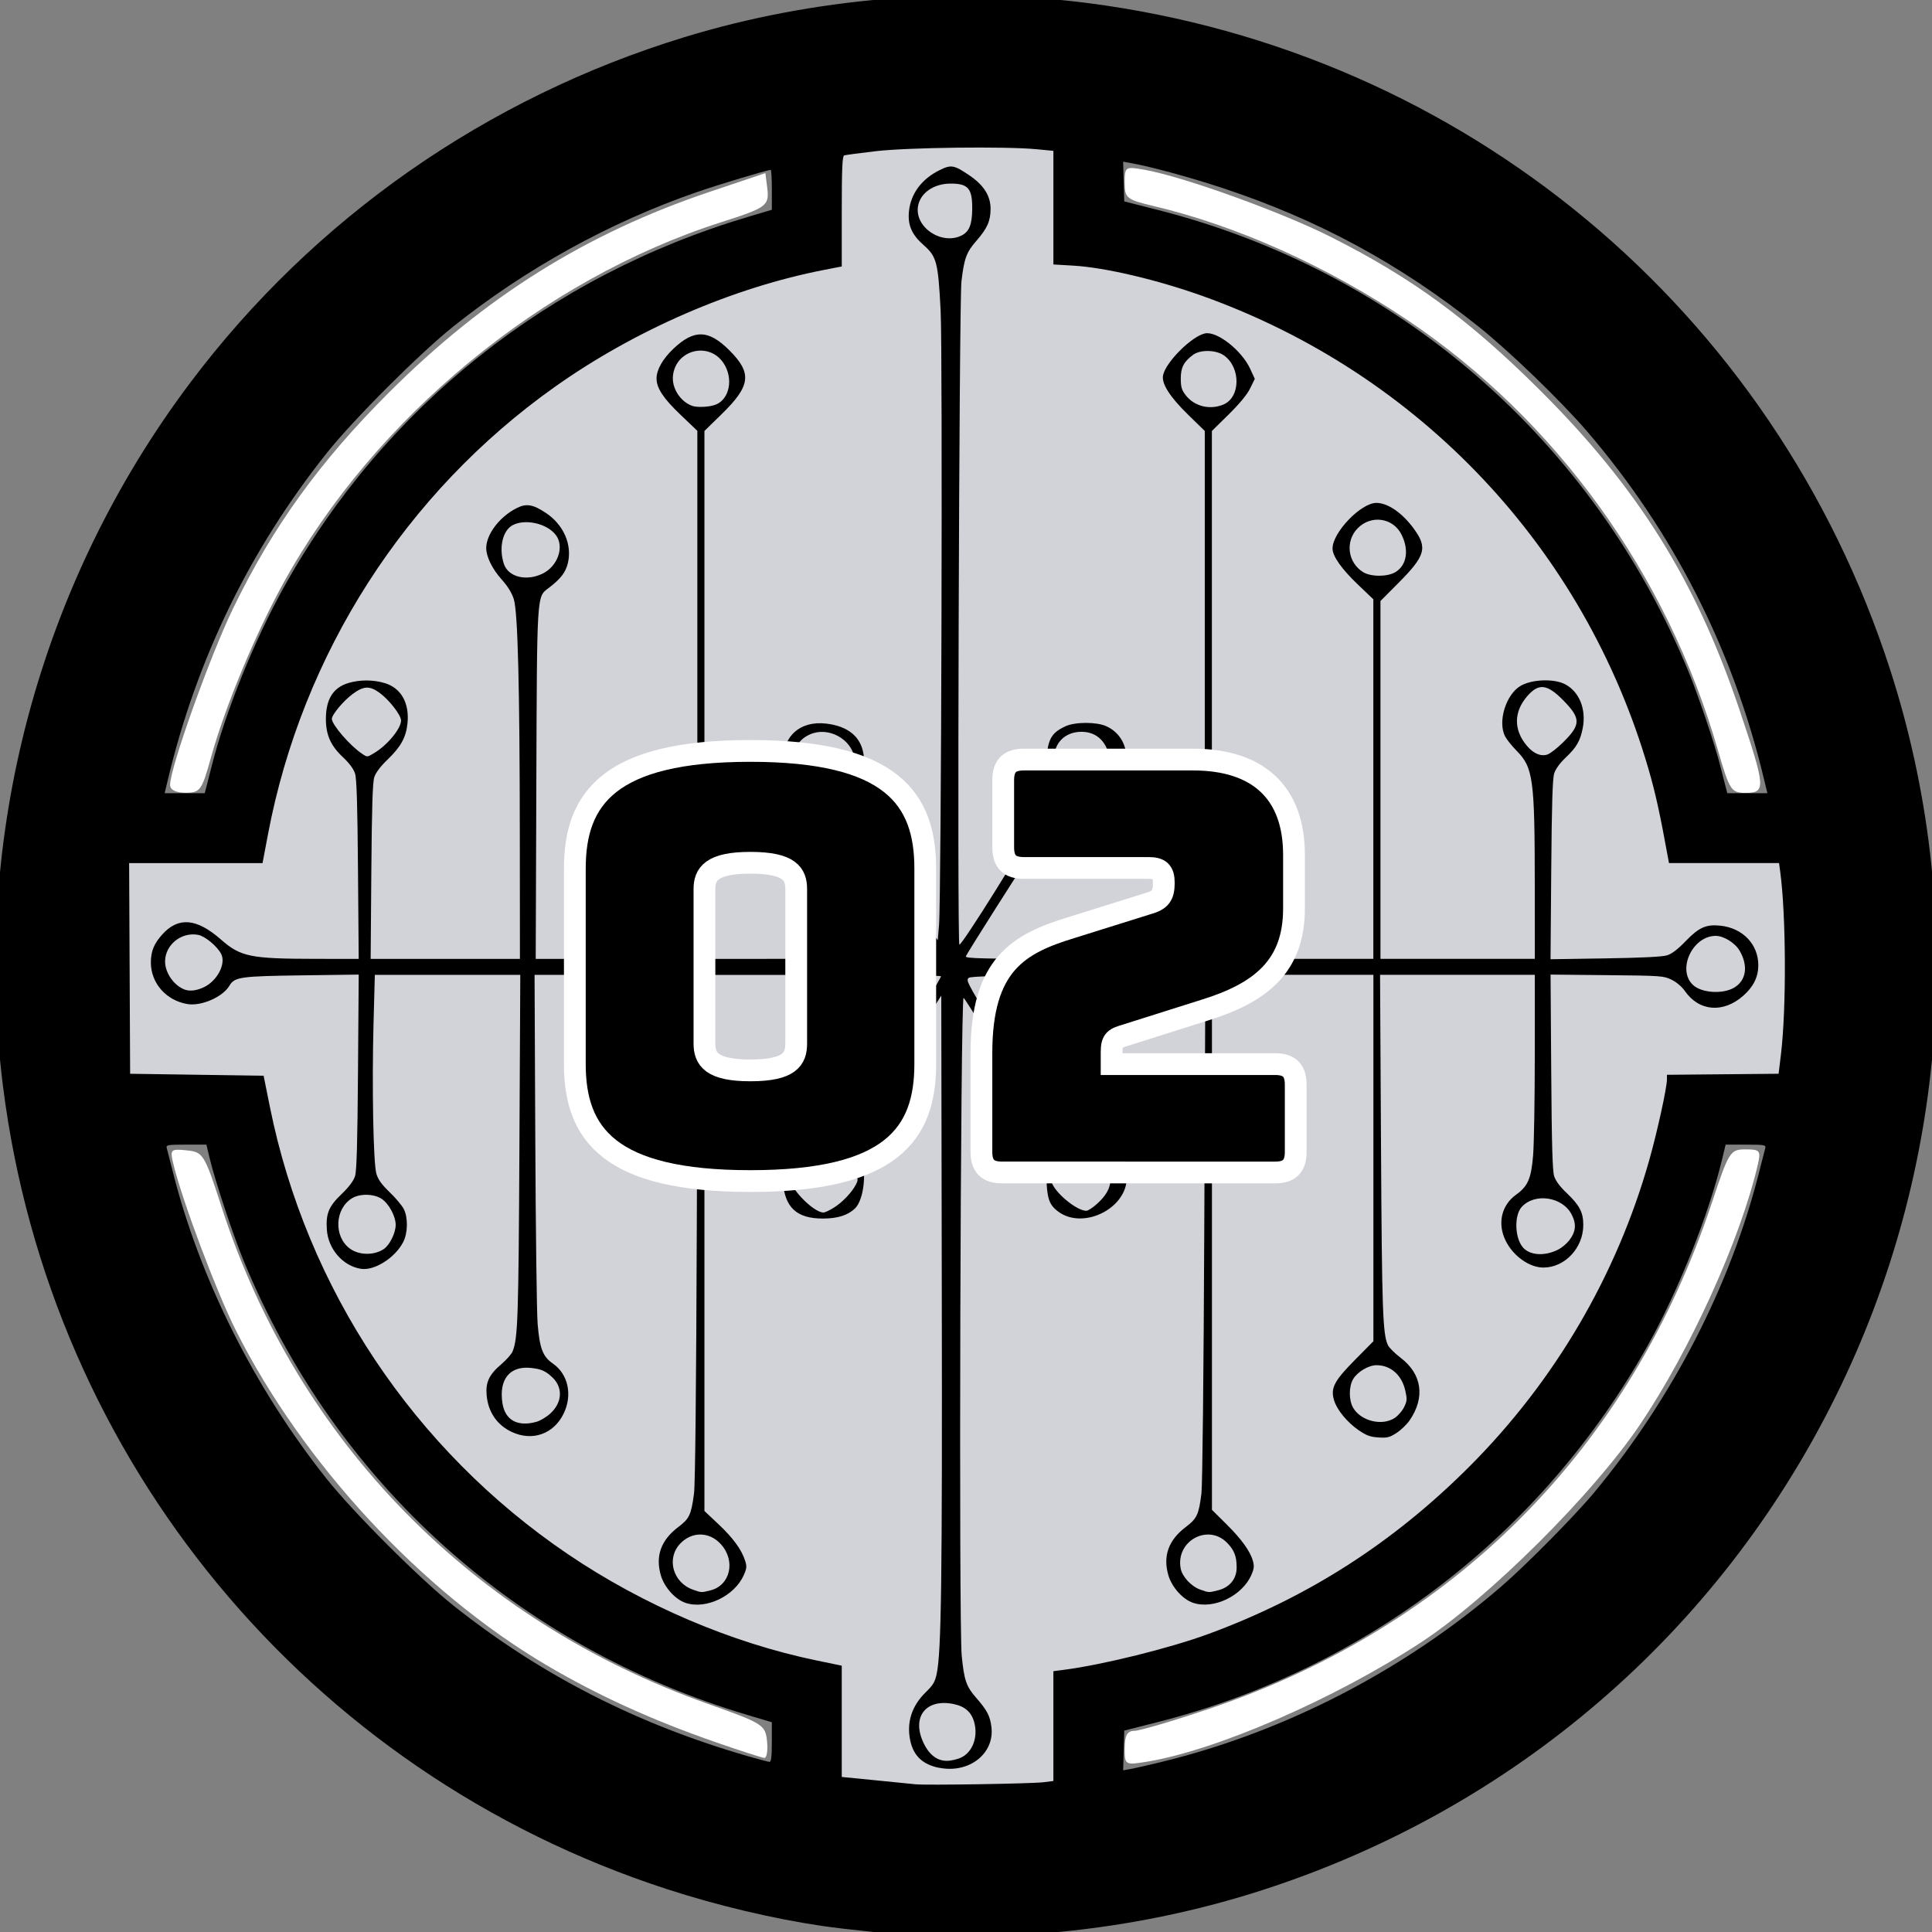
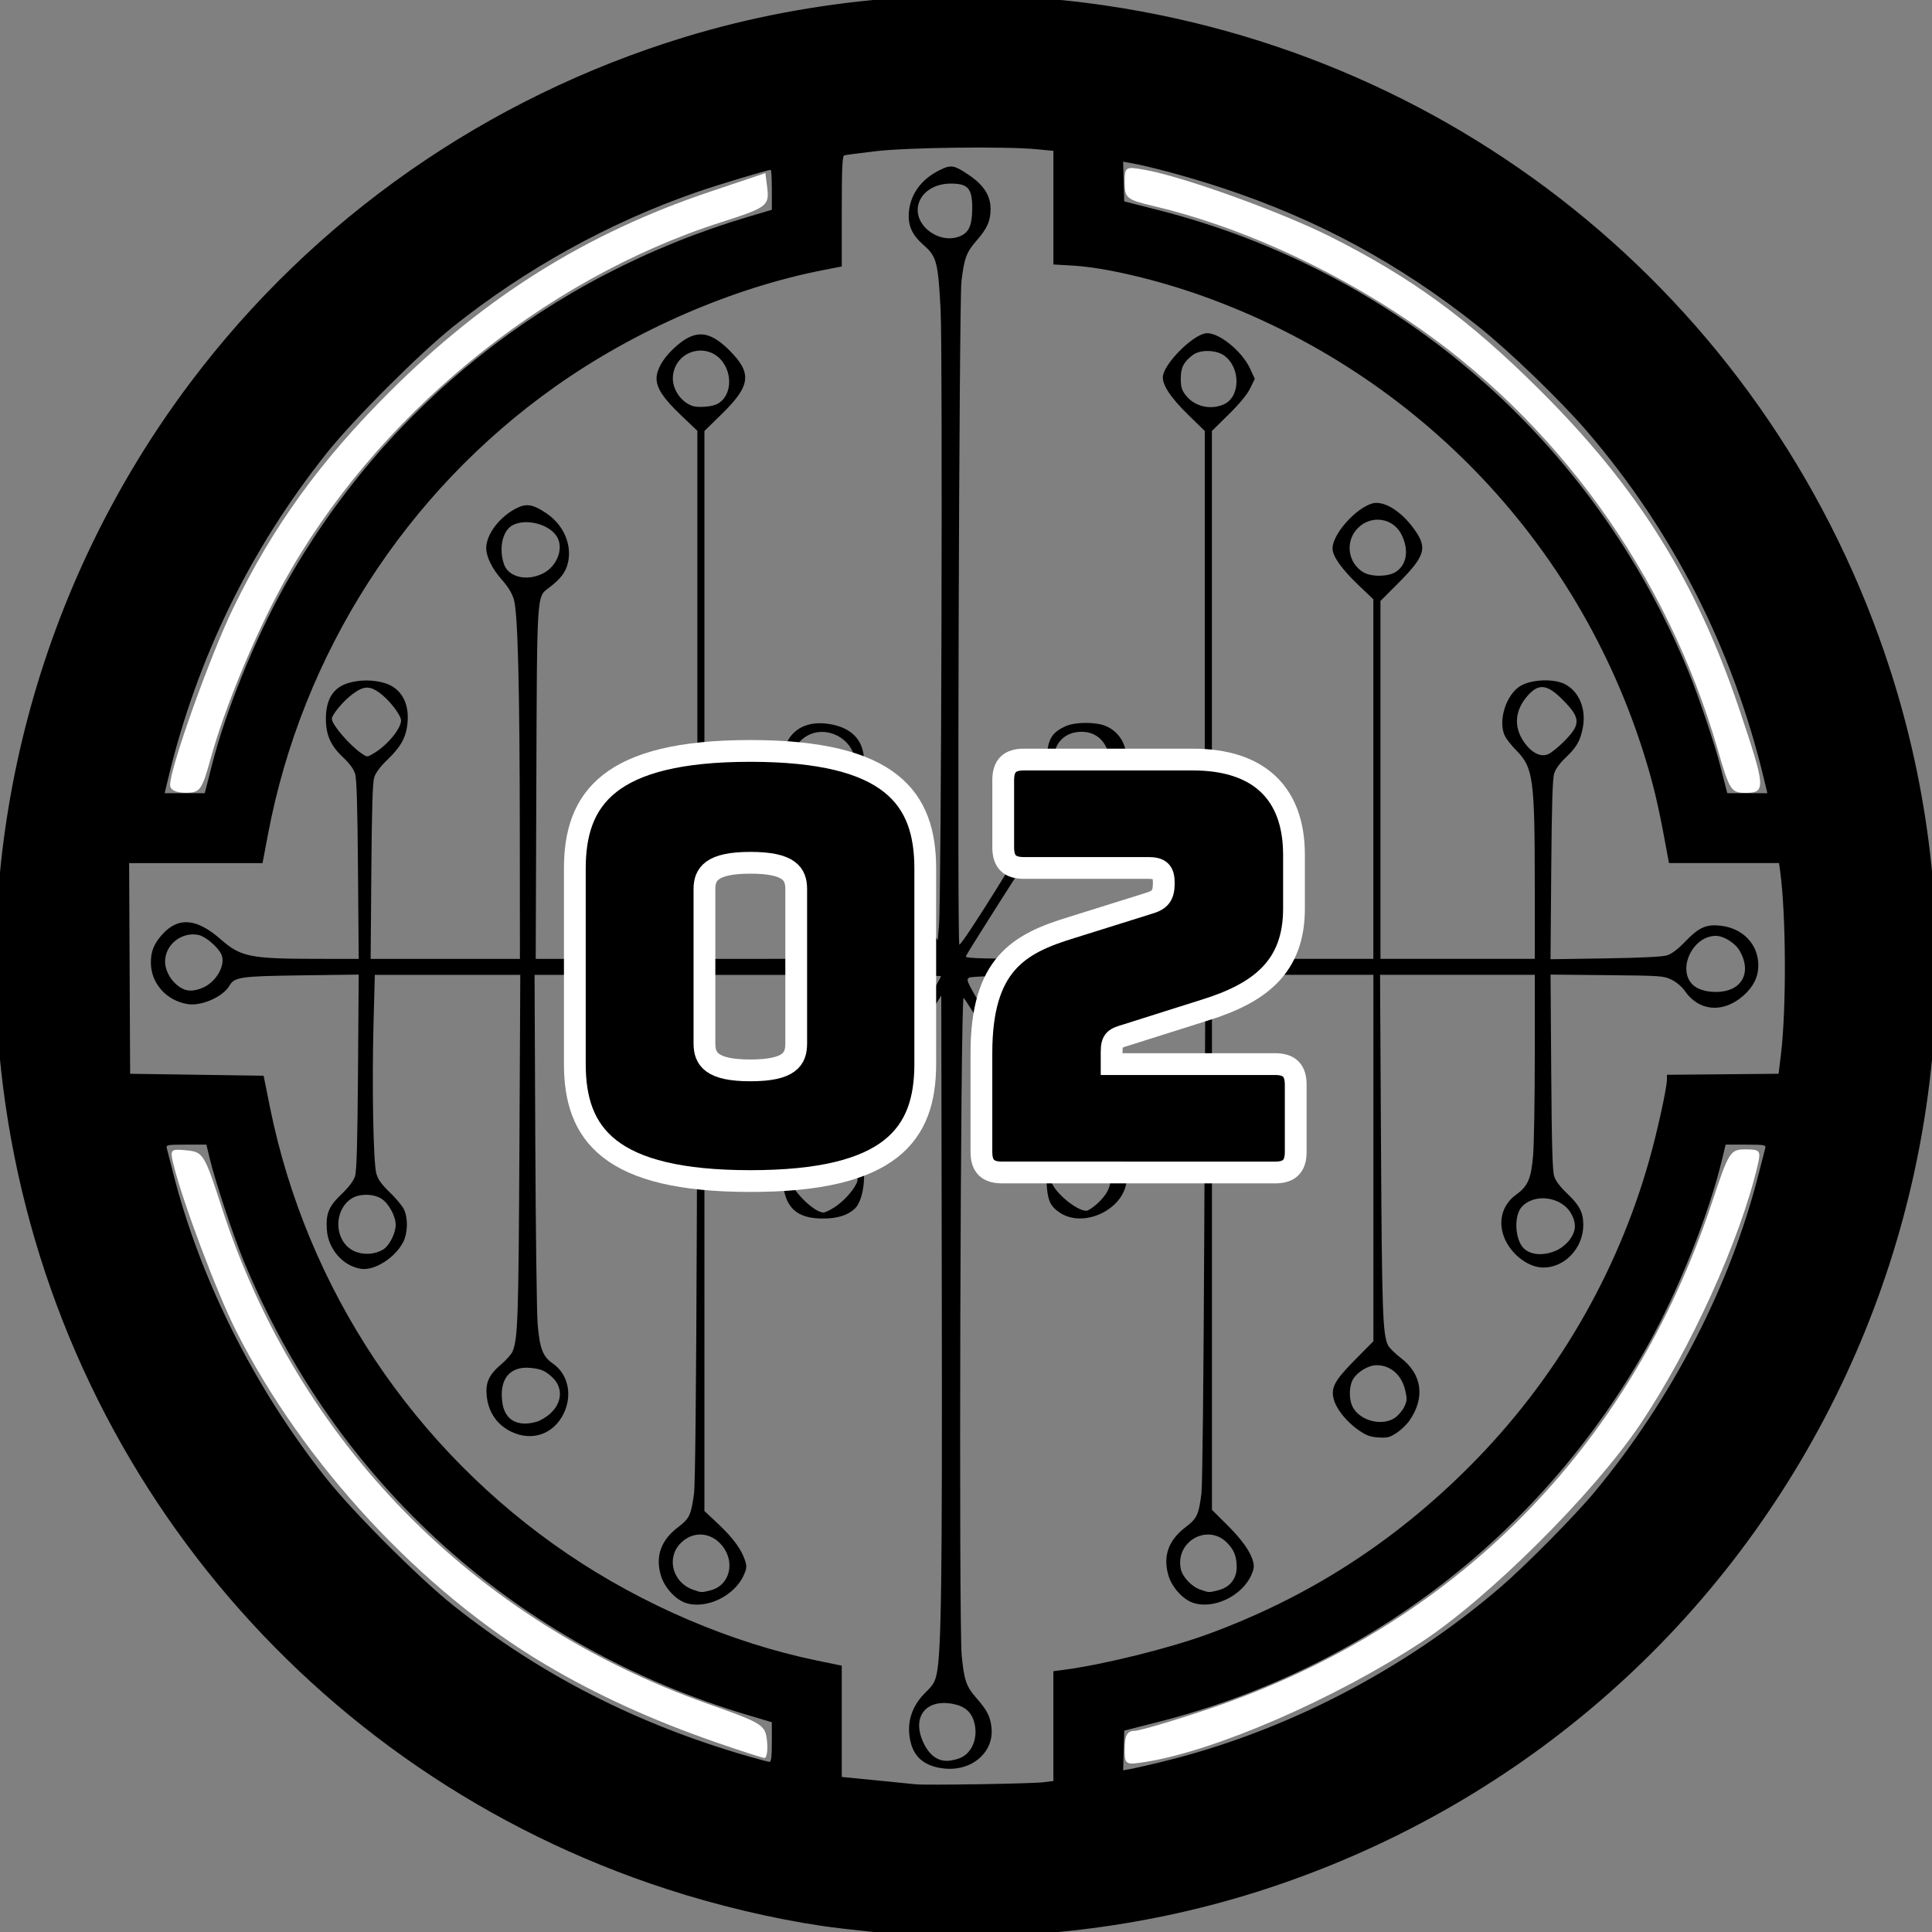
<svg xmlns="http://www.w3.org/2000/svg" width="133.1mm" height="133.1mm" version="1.1" viewBox="0 0 133.1 133.1">
  <rect x="0" y="0" width="133.1" height="133.1" fill="#808080" stroke="none" />
  <g transform="translate(-57.427 -70.189)">
-     <path d="m116.31 197.46-1.322-0.165-0.234-8.304-3.7-0.931c-14.803-3.724-27.323-13.835-34.312-27.711-2.083-4.136-4.266-10.419-4.748-13.668l-0.29-1.953h-10.183v-15.595l10.046-0.231 0.344-1.85c0.742-3.994 2.949-10.275 5.056-14.387 5.171-10.095 13.022-17.945 23.052-23.052 4.013-2.043 10.178-4.244 13.276-4.739l1.665-0.266v-8.415l1.907-0.261c1.049-0.144 4.465-0.261 7.59-0.261h5.683l0.234 8.425 1.85 0.333c12.318 2.214 22.102 7.395 30.261 16.024 6.714 7.101 11.233 15.663 13.281 25.163l0.709 3.288 8.251 0.233 0.263 2.513c0.332 3.176 0.33 6.754-5e-3 10.305l-0.262 2.775h-8.326l-0.523 2.756c-2.817 14.852-13.648 29.07-27.635 36.278-5.361 2.763-8.414 3.759-17.144 5.594-0.884 0.186-0.925 0.374-0.925 4.297l-2e-5 4.103-6.269-0.066c-3.448-0.036-6.864-0.14-7.591-0.231z" fill="#d2d2d9" fill-rule="evenodd" stroke-width="0" style="paint-order:stroke fill markers" />
    <path d="m120.5 203.53c-1.286-0.06-4.814-0.421-6.421-0.657-3.403-0.5-7.238-1.41-10.731-2.546-24.703-8.032-42.455-29.498-45.711-55.273-2.171-17.187 2.473-34.645 12.905-48.512 8.506-11.307 20.403-19.623 34.041-23.794 8.827-2.7 18.653-3.528 27.815-2.344 25.874 3.344 47.241 21.109 55.25 45.936 5.31 16.459 3.964 34.433-3.746 50.028-8.049 16.28-22.167 28.44-39.524 34.04-7.559 2.439-15.697 3.503-23.877 3.122zm8.795-10.557 0.702-0.086v-7.566l0.702-0.091c2.712-0.351 7.314-1.492 9.99-2.477 6.878-2.53 12.768-6.314 18.001-11.563 5.853-5.87 10.115-13.141 12.358-21.078 0.556-1.968 1.219-4.994 1.219-5.564v-0.314l7.692-0.071 0.162-1.338c0.382-3.164 0.355-9.61-0.054-12.607l-0.077-0.569h-7.583l-0.055-0.301c-0.564-3.105-0.874-4.518-1.359-6.187-4.41-15.181-15.752-27.219-30.687-32.569-3.157-1.131-6.742-1.974-8.937-2.103l-1.371-0.08v-7.828l-1.17-0.112c-2.14-0.205-8.858-0.123-11.069 0.136-1.104 0.129-2.082 0.26-2.174 0.29-0.129 0.043-0.167 0.934-0.167 3.854v3.798l-1.171 0.227c-6.332 1.226-13.06 4.144-18.592 8.064-10.305 7.303-17.417 18.398-19.768 30.839l-0.373 1.973h-9.191l0.069 14.514 9.196 0.134 0.431 2.14c2.527 12.542 9.914 23.629 20.537 30.825 5.177 3.506 11.259 6.106 17.13 7.32l1.732 0.358v7.667l2.308 0.227c1.269 0.125 2.518 0.25 2.776 0.278 0.692 0.076 7.978-0.04 8.795-0.14zm8.186-1.409c8.447-2.054 16.696-6.317 23.369-12.075 1.719-1.483 5.093-4.898 6.421-6.499 5.393-6.502 9.383-14.261 11.35-22.071 0.194-0.772 0.383-1.51 0.42-1.639 0.06-0.212-0.064-0.234-1.333-0.234h-1.399l-0.233 0.97c-0.92 3.831-3.013 9.075-5.138 12.875-7.267 12.991-19.37 22.286-33.784 25.945l-2.274 0.577-0.077 2.738 0.506-0.09c0.279-0.05 1.256-0.273 2.171-0.495zm-26.88-1.354v-1.373l-1.644-0.489c-15.938-4.738-28.433-16.002-34.754-31.327-0.717-1.74-1.957-5.475-2.324-7.006l-0.233-0.97h-1.399c-1.269 0-1.393 0.022-1.333 0.234 0.036 0.129 0.225 0.866 0.42 1.639 1.857 7.374 5.629 14.908 10.583 21.135 1.859 2.337 6.409 6.887 8.746 8.746 6.006 4.778 12.679 8.189 20.321 10.387 0.705 0.203 1.357 0.375 1.449 0.383 0.124 0.011 0.167-0.342 0.167-1.359zm-38.939-65.878c0.072-0.276 0.229-0.893 0.35-1.371 0.933-3.709 2.941-8.676 5.003-12.373 6.886-12.348 18.214-21.377 31.943-25.458l1.644-0.489v-1.373c0-0.755-0.035-1.373-0.077-1.373-0.239 0-3.597 1.01-5.14 1.546-5.978 2.077-11.725 5.25-16.721 9.235-2.324 1.853-6.894 6.423-8.725 8.723-5.297 6.655-8.954 14.167-10.937 22.465l-0.232 0.97h2.762zm107.29-0.468c-2.145-8.976-6.281-17.096-12.224-23.998-1.793-2.082-5.338-5.502-7.438-7.176-5.41-4.311-11.042-7.363-17.59-9.531-2.269-0.752-4.967-1.486-6.392-1.741l-0.506-0.091 0.077 2.738 2.274 0.577c16.628 4.221 30.015 15.852 36.589 31.791 0.684 1.658 1.836 5.073 2.201 6.527 0.12 0.478 0.278 1.095 0.35 1.371l0.131 0.502h2.762z" stroke-width=".134" />
    <g fill-rule="evenodd">
      <g fill="#fff" stroke-width="0">
        <path d="m69.145 124.26c0-1.175 2.758-8.896 4.346-12.167 2.734-5.633 5.973-10.115 10.756-14.887 6.598-6.582 13.57-10.942 22.068-13.8l3.841-1.292 0.124 0.98c0.16 1.268-1e-3 1.391-3.148 2.396-12.352 3.946-23.925 13.488-30.197 24.898-1.963 3.572-4.025 8.55-4.993 12.054-0.605 2.189-0.731 2.362-1.724 2.362-0.682 0-1.072-0.198-1.072-0.545z" style="paint-order:stroke fill markers" />
        <path d="m106.75 190.22c-4.384-1.521-8.166-3.243-11.689-5.324-8.608-5.084-16.781-13.897-21.39-23.064-1.336-2.657-3.684-8.91-4.299-11.447-0.245-1.01-0.198-1.058 0.919-0.945 1.135 0.115 1.22 0.253 2.414 3.941 5.216 16.11 17.32 28.469 33.478 34.185 3.812 1.349 3.973 1.45 4.087 2.582 0.065 0.648-0.02 1.165-0.189 1.149s-1.668-0.5-3.331-1.077z" style="paint-order:stroke fill markers" />
        <path d="m175.77 121.84c-3.507-12.136-11.156-22.727-21.374-29.596-5.509-3.704-11.742-6.503-17.502-7.862-1.851-0.437-1.984-0.545-1.984-1.606 0-1.109 0.036-1.132 1.417-0.881 2.687 0.487 9.364 2.897 12.757 4.604 5.608 2.822 9.519 5.684 14.391 10.529 6.794 6.757 10.791 13.151 13.79 22.065 1.803 5.357 1.83 5.718 0.427 5.718-1.003 0-1.112-0.169-1.922-2.971z" style="paint-order:stroke fill markers" />
        <path d="m134.91 190.62c0-0.872 0.174-1.184 0.661-1.188 0.364-3e-3 2.672-0.682 5.129-1.509 16.893-5.684 29.039-17.914 34.677-34.915 1.154-3.48 1.252-3.636 2.299-3.636 0.999 0 1.073 0.09 0.853 1.039-1.188 5.14-4.655 12.79-8.132 17.942-3.219 4.77-10.412 11.925-15.043 14.963-5.977 3.921-14.165 7.481-18.973 8.25-1.447 0.231-1.472 0.215-1.472-0.947z" style="paint-order:stroke fill markers" />
      </g>
      <path d="m122.13 191.98c-1.138-0.225-1.776-0.829-1.996-1.893-0.259-1.246 0.11-2.385 1.075-3.321 0.497-0.482 0.629-0.704 0.747-1.253 0.322-1.506 0.388-6.37 0.353-26.335l-0.035-20.402-1.736 2.752c-2.688 4.26-3.614 5.908-3.951 7.031-0.138 0.459-0.126 0.578 0.108 1.123 0.476 1.107 0.27 3.164-0.379 3.774-0.489 0.459-1.188 0.678-2.181 0.682-1.839 7e-3 -2.669-0.775-2.776-2.617-0.047-0.815-0.013-1.032 0.25-1.608 0.446-0.975 1.232-1.438 2.438-1.438 1.384 0 1.618-0.29 6.313-7.823 1.068-1.714 1.919-3.158 1.89-3.208-0.029-0.05-3.707-0.092-8.173-0.092h-8.121v36.932l0.966 0.909c1.009 0.949 1.595 1.752 1.839 2.52 0.123 0.388 0.11 0.531-0.092 0.986-0.639 1.445-2.596 2.384-4.002 1.92-0.719-0.237-1.473-1.075-1.714-1.902-0.385-1.325 8e-3 -2.419 1.191-3.318 0.78-0.592 0.896-0.837 1.094-2.31 0.084-0.622 0.152-7.135 0.192-18.351l0.062-17.387h-11.238l0.05 11.337c0.028 6.235 0.1 11.947 0.161 12.694 0.139 1.698 0.355 2.266 1.043 2.74 1.064 0.732 1.375 2.176 0.745 3.463-0.684 1.399-2.15 1.916-3.564 1.257-1.015-0.473-1.63-1.366-1.735-2.522-0.082-0.902 0.164-1.425 1.009-2.147 0.354-0.302 0.704-0.699 0.778-0.882 0.363-0.898 0.409-2.279 0.469-13.992l0.061-11.948h-10.021l-0.09 3.345c-0.115 4.29-0.015 9.609 0.194 10.343 0.116 0.406 0.354 0.74 0.917 1.283 0.418 0.404 0.857 0.927 0.975 1.163 0.299 0.596 0.281 1.641-0.039 2.267-0.562 1.096-1.991 2-2.923 1.848-1.246-0.202-2.256-1.371-2.341-2.71-0.07-1.106 0.131-1.587 1.022-2.444 0.502-0.482 0.816-0.901 0.919-1.222 0.116-0.364 0.169-2.202 0.206-7.191l0.05-6.702-3.89 0.052c-4.269 0.057-4.662 0.113-5.016 0.713-0.459 0.777-1.937 1.425-2.891 1.266-1.472-0.245-2.522-1.439-2.522-2.866 0-0.771 0.215-1.299 0.79-1.935 1.106-1.224 2.365-1.113 4.037 0.354 1.356 1.19 2.026 1.327 6.518 1.332l2.973 4e-3 -0.049-6.142c-0.036-4.511-0.09-6.272-0.204-6.631-0.1-0.314-0.39-0.707-0.81-1.1-0.868-0.81-1.203-1.562-1.197-2.689 7e-3 -1.344 0.511-2.136 1.556-2.447 0.781-0.232 1.699-0.231 2.487 4e-3 1.136 0.337 1.723 1.373 1.577 2.781-0.1 0.962-0.454 1.607-1.361 2.48-0.498 0.479-0.824 0.91-0.925 1.222-0.116 0.357-0.169 2.053-0.204 6.502l-0.047 6.02h10.284l-7e-3 -8.403c-9e-3 -10.437-0.137-15.478-0.415-16.38-0.134-0.433-0.413-0.883-0.856-1.379-0.629-0.705-1.044-1.553-1.044-2.134 0-0.95 0.911-2.155 2.081-2.752 0.678-0.346 1.131-0.274 2.029 0.323 1.218 0.809 1.821 2.184 1.515 3.458-0.154 0.643-0.501 1.091-1.333 1.721-0.815 0.618-0.793 0.272-0.84 13.598l-0.042 11.948h11.135v-36.381l-1.144-1.091c-1.196-1.14-1.667-1.851-1.667-2.514 0-0.602 0.427-1.355 1.164-2.052 1.424-1.347 2.425-1.318 3.852 0.109 1.581 1.581 1.476 2.441-0.539 4.408l-1.178 1.15v36.371l5.959-4e-3c3.277-2e-3 6.656-0.055 7.508-0.117 1.451-0.106 2.423-0.34 2.423-0.584 0-0.058-0.338-0.597-0.751-1.198s-1.546-2.33-2.517-3.843c-1.934-3.012-2.863-4.245-3.479-4.616-0.222-0.133-0.712-0.272-1.09-0.309-1.613-0.155-2.674-1.262-2.674-2.788 0-1.88 1.191-2.965 3.018-2.751 1.362 0.16 2.225 0.784 2.498 1.805 0.134 0.501 0.12 0.697-0.115 1.624-0.147 0.58-0.267 1.243-0.267 1.473 0 0.662 0.412 1.598 1.483 3.368 0.547 0.904 1.572 2.606 2.279 3.782 0.707 1.176 1.401 2.304 1.542 2.506l0.257 0.367 0.088-1.039c0.158-1.859 0.256-39.524 0.11-42.352-0.171-3.315-0.274-3.711-1.154-4.484-0.836-0.733-1.125-1.394-1.027-2.346 0.126-1.222 0.881-2.232 2.123-2.84 0.784-0.384 0.974-0.351 2.015 0.349 1.01 0.679 1.486 1.424 1.484 2.323-2e-3 0.835-0.229 1.349-0.973 2.199-0.692 0.791-0.847 1.212-1.034 2.808-0.16 1.364-0.299 45.687-0.143 45.687 0.212-1e-3 4.577-6.989 5.341-8.552l0.626-1.28 9e-3 -1.837c0.011-2.354 0.211-2.859 1.336-3.378 0.667-0.308 2.14-0.309 2.816-1e-3 0.952 0.432 1.471 1.377 1.375 2.503-0.066 0.781-0.352 1.392-0.912 1.952-0.551 0.551-1.104 0.811-1.991 0.936-1.623 0.229-1.913 0.569-6.041 7.063-1.123 1.767-2.073 3.293-2.111 3.392-0.06 0.157 0.976 0.18 8.195 0.18h8.264v-36.369l-1.131-1.103c-1.286-1.254-1.867-2.17-1.741-2.744 0.201-0.913 1.964-2.671 2.883-2.872 0.82-0.18 2.534 1.163 3.121 2.445l0.314 0.685-0.32 0.654c-0.209 0.428-0.72 1.048-1.478 1.795l-1.158 1.14v36.368h11.123v-24.771l-1.034-0.987c-1.155-1.102-1.777-1.982-1.777-2.513 0-1.107 1.957-3.142 3.022-3.142 0.776 0 1.769 0.679 2.558 1.75 0.988 1.341 0.834 1.887-1.073 3.799l-1.206 1.21v24.654h10.634l-2e-3 -4.981c-3e-3 -7.452-0.103-8.193-1.27-9.376-0.31-0.315-0.657-0.747-0.769-0.961-0.536-1.015 0.056-2.925 1.086-3.504 0.784-0.441 2.279-0.491 3.032-0.102 0.981 0.507 1.474 1.712 1.229 3.004-0.169 0.893-0.425 1.34-1.171 2.047-0.409 0.387-0.702 0.79-0.8 1.1-0.113 0.357-0.168 2.146-0.203 6.644l-0.049 6.155 3.768-0.058c2.495-0.039 3.933-0.11 4.256-0.21 0.334-0.103 0.741-0.413 1.283-0.977 0.91-0.945 1.41-1.169 2.385-1.068 1.55 0.16 2.63 1.288 2.623 2.741-4e-3 0.798-0.34 1.474-1.039 2.089-1.381 1.216-3.046 1.079-4.023-0.332-0.2-0.289-0.574-0.607-0.908-0.771-0.549-0.27-0.692-0.281-4.455-0.318l-3.888-0.038 0.046 6.7c0.034 4.986 0.086 6.825 0.202 7.189 0.101 0.318 0.404 0.724 0.865 1.161 0.887 0.841 1.142 1.333 1.142 2.2 2.4e-4 1.577-1.265 2.93-2.744 2.933-0.983 2e-3 -2.114-0.813-2.626-1.894-0.553-1.167-0.26-2.407 0.74-3.125 0.815-0.585 1.04-1.105 1.173-2.709 0.063-0.758 0.115-3.867 0.116-6.909l2e-3 -5.531h-10.662l0.065 11.703c0.064 11.5 0.118 13.064 0.481 13.816 0.085 0.177 0.478 0.566 0.873 0.866 1.476 1.121 1.704 2.738 0.609 4.322-0.192 0.277-0.596 0.663-0.898 0.858-0.478 0.308-0.641 0.348-1.249 0.307-0.563-0.038-0.828-0.136-1.365-0.506-0.784-0.54-1.489-1.4-1.685-2.054-0.252-0.84 3e-3 -1.331 1.44-2.784l1.27-1.284v-25.244h-11.123v36.858l0.983 0.975c1.065 1.057 1.653 1.872 1.842 2.556 0.097 0.35 0.074 0.54-0.113 0.964-0.637 1.44-2.596 2.378-4 1.915-0.719-0.237-1.473-1.075-1.714-1.902-0.385-1.325 8e-3 -2.419 1.191-3.318 0.783-0.594 0.901-0.847 1.086-2.31 0.072-0.571 0.152-8.054 0.197-18.36l0.076-17.396-8.079 0.04c-6.221 0.031-8.114 0.075-8.23 0.191-0.179 0.179-0.149 0.238 1.703 3.332 1.707 2.852 3.651 5.783 4.346 6.555 0.615 0.683 1.2 1.023 1.757 1.023 1.452 0 3.079 1.5 3.087 2.846 0.012 2.142-3.03 3.633-4.744 2.326-0.669-0.51-0.787-0.956-0.803-3.033-0.014-1.792-0.023-1.854-0.417-2.75-0.222-0.504-0.654-1.357-0.961-1.895-1.1-1.927-4.233-7.028-4.316-7.028-0.217 0-0.34 43.197-0.129 45.326 0.168 1.697 0.312 2.112 1.007 2.906 0.743 0.849 0.95 1.249 1.04 2.009 0.217 1.83-1.545 3.204-3.589 2.8zm1.551-0.729c0.765-0.39 1.132-1.409 0.865-2.402-0.189-0.704-0.637-1.102-1.419-1.264-1.86-0.386-2.875 0.824-2.135 2.545 0.387 0.899 0.954 1.367 1.657 1.367 0.31 0 0.761-0.107 1.032-0.246zm-17.303-11.5c1.364-0.343 1.746-2.034 0.718-3.172-0.797-0.882-2.003-0.899-2.814-0.039-0.959 1.017-0.499 2.675 0.878 3.162 0.604 0.213 0.573 0.212 1.218 0.05zm34.969-3e-3c0.798-0.201 1.276-0.789 1.276-1.571 0-0.762-0.162-1.186-0.645-1.687-1.321-1.369-3.567-0.142-3.212 1.754 0.106 0.565 0.729 1.237 1.351 1.457 0.605 0.214 0.571 0.213 1.229 0.047zm-46.965-11.606c0.257-0.071 0.683-0.324 0.946-0.563 0.841-0.76 0.901-1.803 0.142-2.51-0.467-0.435-0.751-0.561-1.443-0.638-1.473-0.165-2.24 0.771-1.986 2.424 0.18 1.173 1.043 1.648 2.34 1.287zm59.132-0.268c0.228-0.152 0.519-0.488 0.646-0.747 0.204-0.417 0.214-0.545 0.083-1.13-0.242-1.081-1.012-1.76-1.99-1.756-0.548 3e-3 -1.315 0.462-1.607 0.961-0.303 0.518-0.3 1.458 7e-3 1.98 0.534 0.912 1.998 1.266 2.861 0.691zm-69.656-11.629c0.411-0.269 0.829-1.114 0.829-1.674 0-0.589-0.47-1.46-0.965-1.789-0.534-0.355-1.498-0.376-2.042-0.044-1.189 0.725-1.274 2.631-0.156 3.465 0.627 0.467 1.657 0.486 2.334 0.043zm80.912 0.034c0.248-0.125 0.595-0.415 0.77-0.644 0.456-0.598 0.503-1.119 0.161-1.779-0.633-1.222-2.542-1.508-3.441-0.516-0.527 0.582-0.48 2.13 0.084 2.785 0.478 0.556 1.498 0.621 2.426 0.154zm-49.886-2.897c0.591-0.375 1.231-1.049 1.51-1.588 0.155-0.299 0.153-0.388-0.012-0.73-0.281-0.58-1.933-2.104-2.281-2.104-0.686 0-2.28 1.659-2.277 2.37 2e-3 0.701 1.635 2.379 2.328 2.393 0.104 2e-3 0.434-0.152 0.733-0.342zm18.135-0.271c0.873-0.805 1.079-1.456 0.789-2.498-0.158-0.569-0.894-1.355-1.382-1.478-0.438-0.11-1.007 0.159-1.71 0.806-0.644 0.594-0.965 1.21-0.856 1.644 0.181 0.723 1.726 2.019 2.406 2.019 0.119 5e-5 0.458-0.222 0.752-0.494zm43.863-14.872c0.85-0.49 1.004-1.508 0.388-2.559-0.315-0.538-1.102-1.022-1.653-1.017-1.605 0.015-2.673 2.344-1.552 3.386 0.588 0.547 2.031 0.644 2.818 0.19zm-105.44-0.024c0.94-0.427 1.574-1.626 1.221-2.308-0.276-0.533-1.11-1.224-1.585-1.313-1.158-0.217-2.278 0.686-2.278 1.837 0 0.779 0.61 1.654 1.345 1.93 0.35 0.132 0.797 0.082 1.298-0.146zm43.866-13.985c0.628-0.341 1.104-1.227 0.988-1.842-0.247-1.314-1.807-2.144-3.039-1.617-0.699 0.299-1.099 0.844-1.16 1.58-0.149 1.792 1.545 2.783 3.212 1.878zm17.667 0.01c0.699-0.353 1.013-0.919 0.92-1.66-0.157-1.249-0.88-1.976-1.961-1.976-1.126 8e-4 -1.895 0.759-1.896 1.87-8e-4 0.944 0.423 1.55 1.305 1.864 0.663 0.236 1.011 0.216 1.632-0.098zm-49.752-2.183c0.897-0.538 1.833-1.676 1.833-2.229 0-0.377-0.819-1.431-1.49-1.917-0.671-0.486-1.085-0.468-1.829 0.079-0.639 0.469-1.447 1.431-1.447 1.723 0 0.402 1.256 1.855 2.075 2.4 0.376 0.25 0.345 0.252 0.859-0.056zm81.87-0.707c1.25-1.23 1.258-1.657 0.056-2.888-1.12-1.147-1.704-1.225-2.489-0.332-0.955 1.087-0.97 2.337-0.043 3.437 0.459 0.544 0.968 0.758 1.424 0.599 0.191-0.067 0.664-0.434 1.052-0.816zm-70.289-11.64c1.047-0.507 1.517-1.851 0.926-2.648-0.594-0.801-2.096-1.152-2.977-0.696-0.699 0.361-0.976 1.571-0.612 2.672 0.298 0.903 1.54 1.216 2.663 0.672zm58.765-0.11c0.778-0.481 0.943-1.524 0.409-2.587-0.584-1.163-2.101-1.375-3.024-0.423-0.869 0.896-0.68 2.366 0.387 3.017 0.543 0.331 1.686 0.327 2.228-8e-3zm-46.816-11.541c0.949-0.397 1.209-1.812 0.522-2.85-0.993-1.501-3.282-0.942-3.484 0.851-0.096 0.852 0.484 1.776 1.31 2.086 0.354 0.133 1.235 0.086 1.651-0.088zm34.957 0c1.184-0.495 1.211-2.548 0.043-3.381-0.551-0.393-1.638-0.414-2.137-0.041-0.638 0.476-0.842 0.871-0.842 1.631 0 0.575 0.06 0.782 0.328 1.133 0.597 0.782 1.666 1.052 2.607 0.659zm-18.03-11.65c0.518-0.259 0.717-0.756 0.726-1.815 0.013-1.423-0.276-1.762-1.498-1.757-1.146 0.005-2.063 0.634-2.232 1.53-0.273 1.457 1.611 2.739 3.003 2.043z" stop-color="#000000" stroke-width=".261" style="paint-order:stroke fill markers" />
    </g>
    <g transform="translate(-.21 .575)" stroke="#fff" stroke-width="1.5" aria-label="02">
      <path d="m121.38 142.92v-13.473c0-4.82-2.331-8.1-12.051-8.1s-12.09 3.279-12.09 8.1v13.473c0 4.82 2.371 8.06 12.09 8.06s12.051-3.24 12.051-8.06zm-15.212-1.422v-10.628c0-1.027 0.474-1.817 3.161-1.817 2.726 0 3.161 0.79 3.161 1.817v10.628c0 1.067-0.435 1.857-3.161 1.857-2.687 0-3.161-0.79-3.161-1.857z" />
      <path d="m145.48 150.39c0.988 0 1.422-0.435 1.422-1.422v-4.623c0-0.988-0.435-1.422-1.422-1.422h-11.261v-0.83c0-0.869 0.237-0.948 1.027-1.185l5.373-1.699c3.833-1.185 6.164-3.003 6.164-6.994v-3.714c0-4.267-2.45-6.559-6.954-6.559h-11.656c-0.988 0-1.422 0.435-1.422 1.422v4.623c0 0.988 0.435 1.422 1.422 1.422h8.574c0.79 0 1.067 0.237 1.067 1.027 0 0.869-0.237 1.185-1.067 1.422l-5.295 1.659c-3.635 1.106-6.203 2.529-6.203 8.653v6.796c0 0.988 0.435 1.422 1.422 1.422z" />
    </g>
  </g>
</svg>